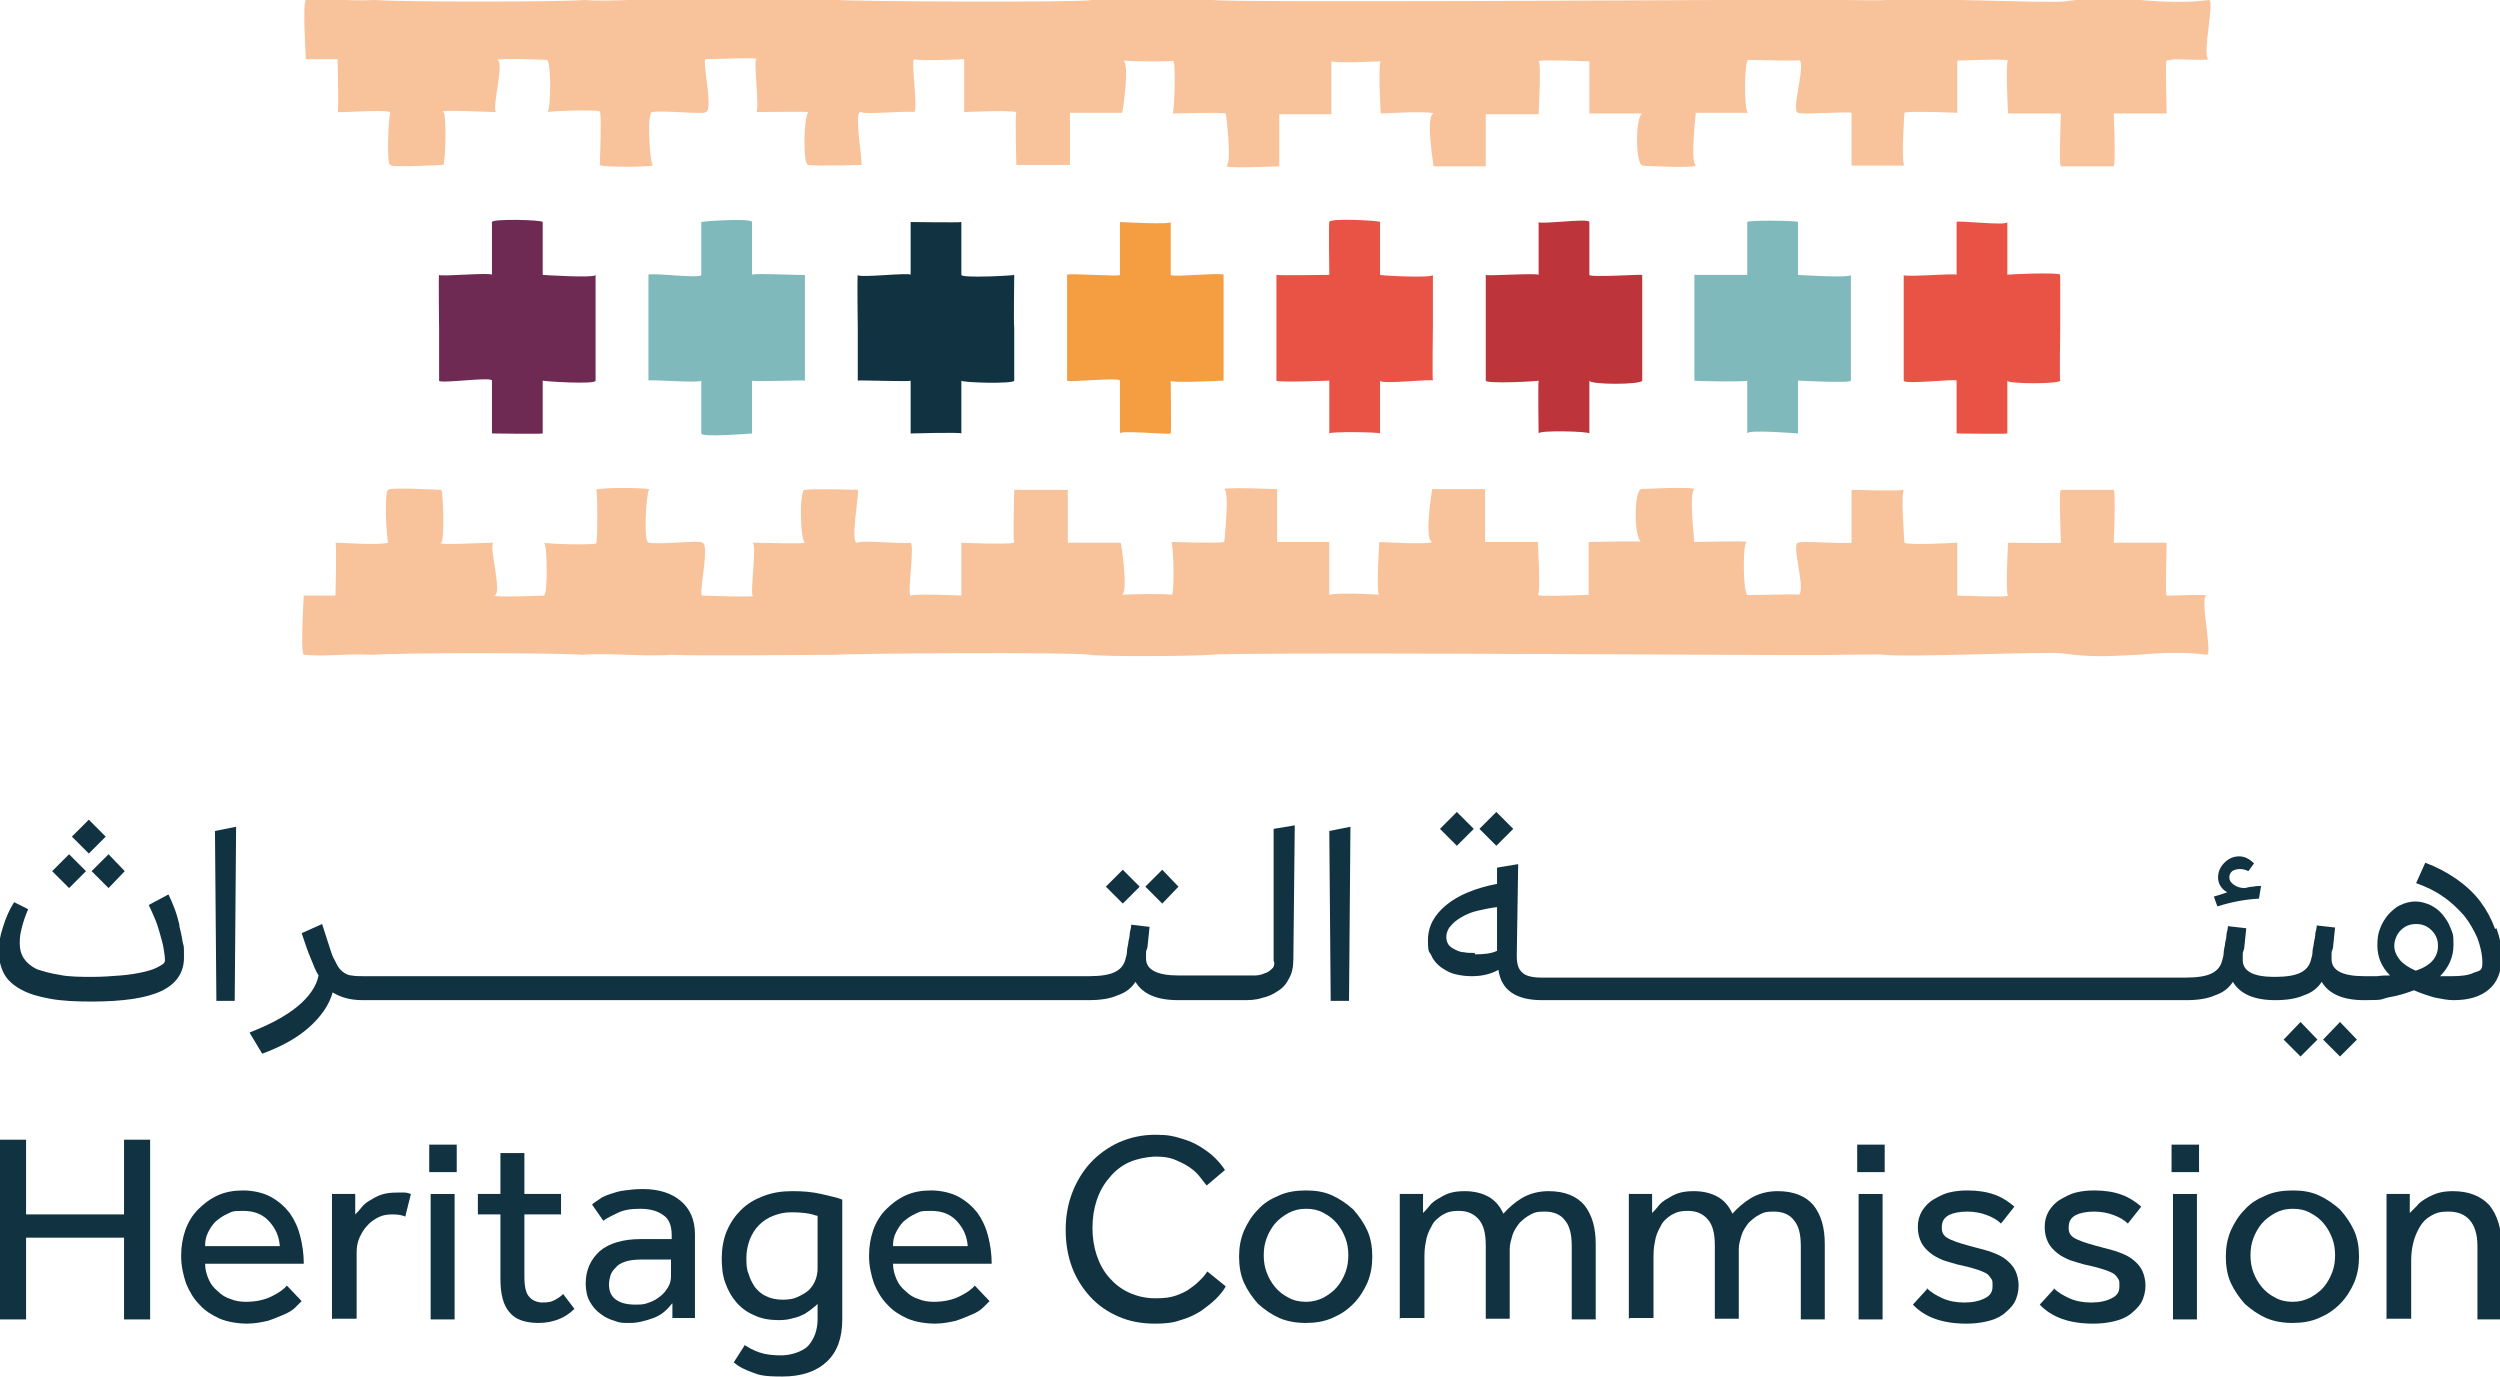
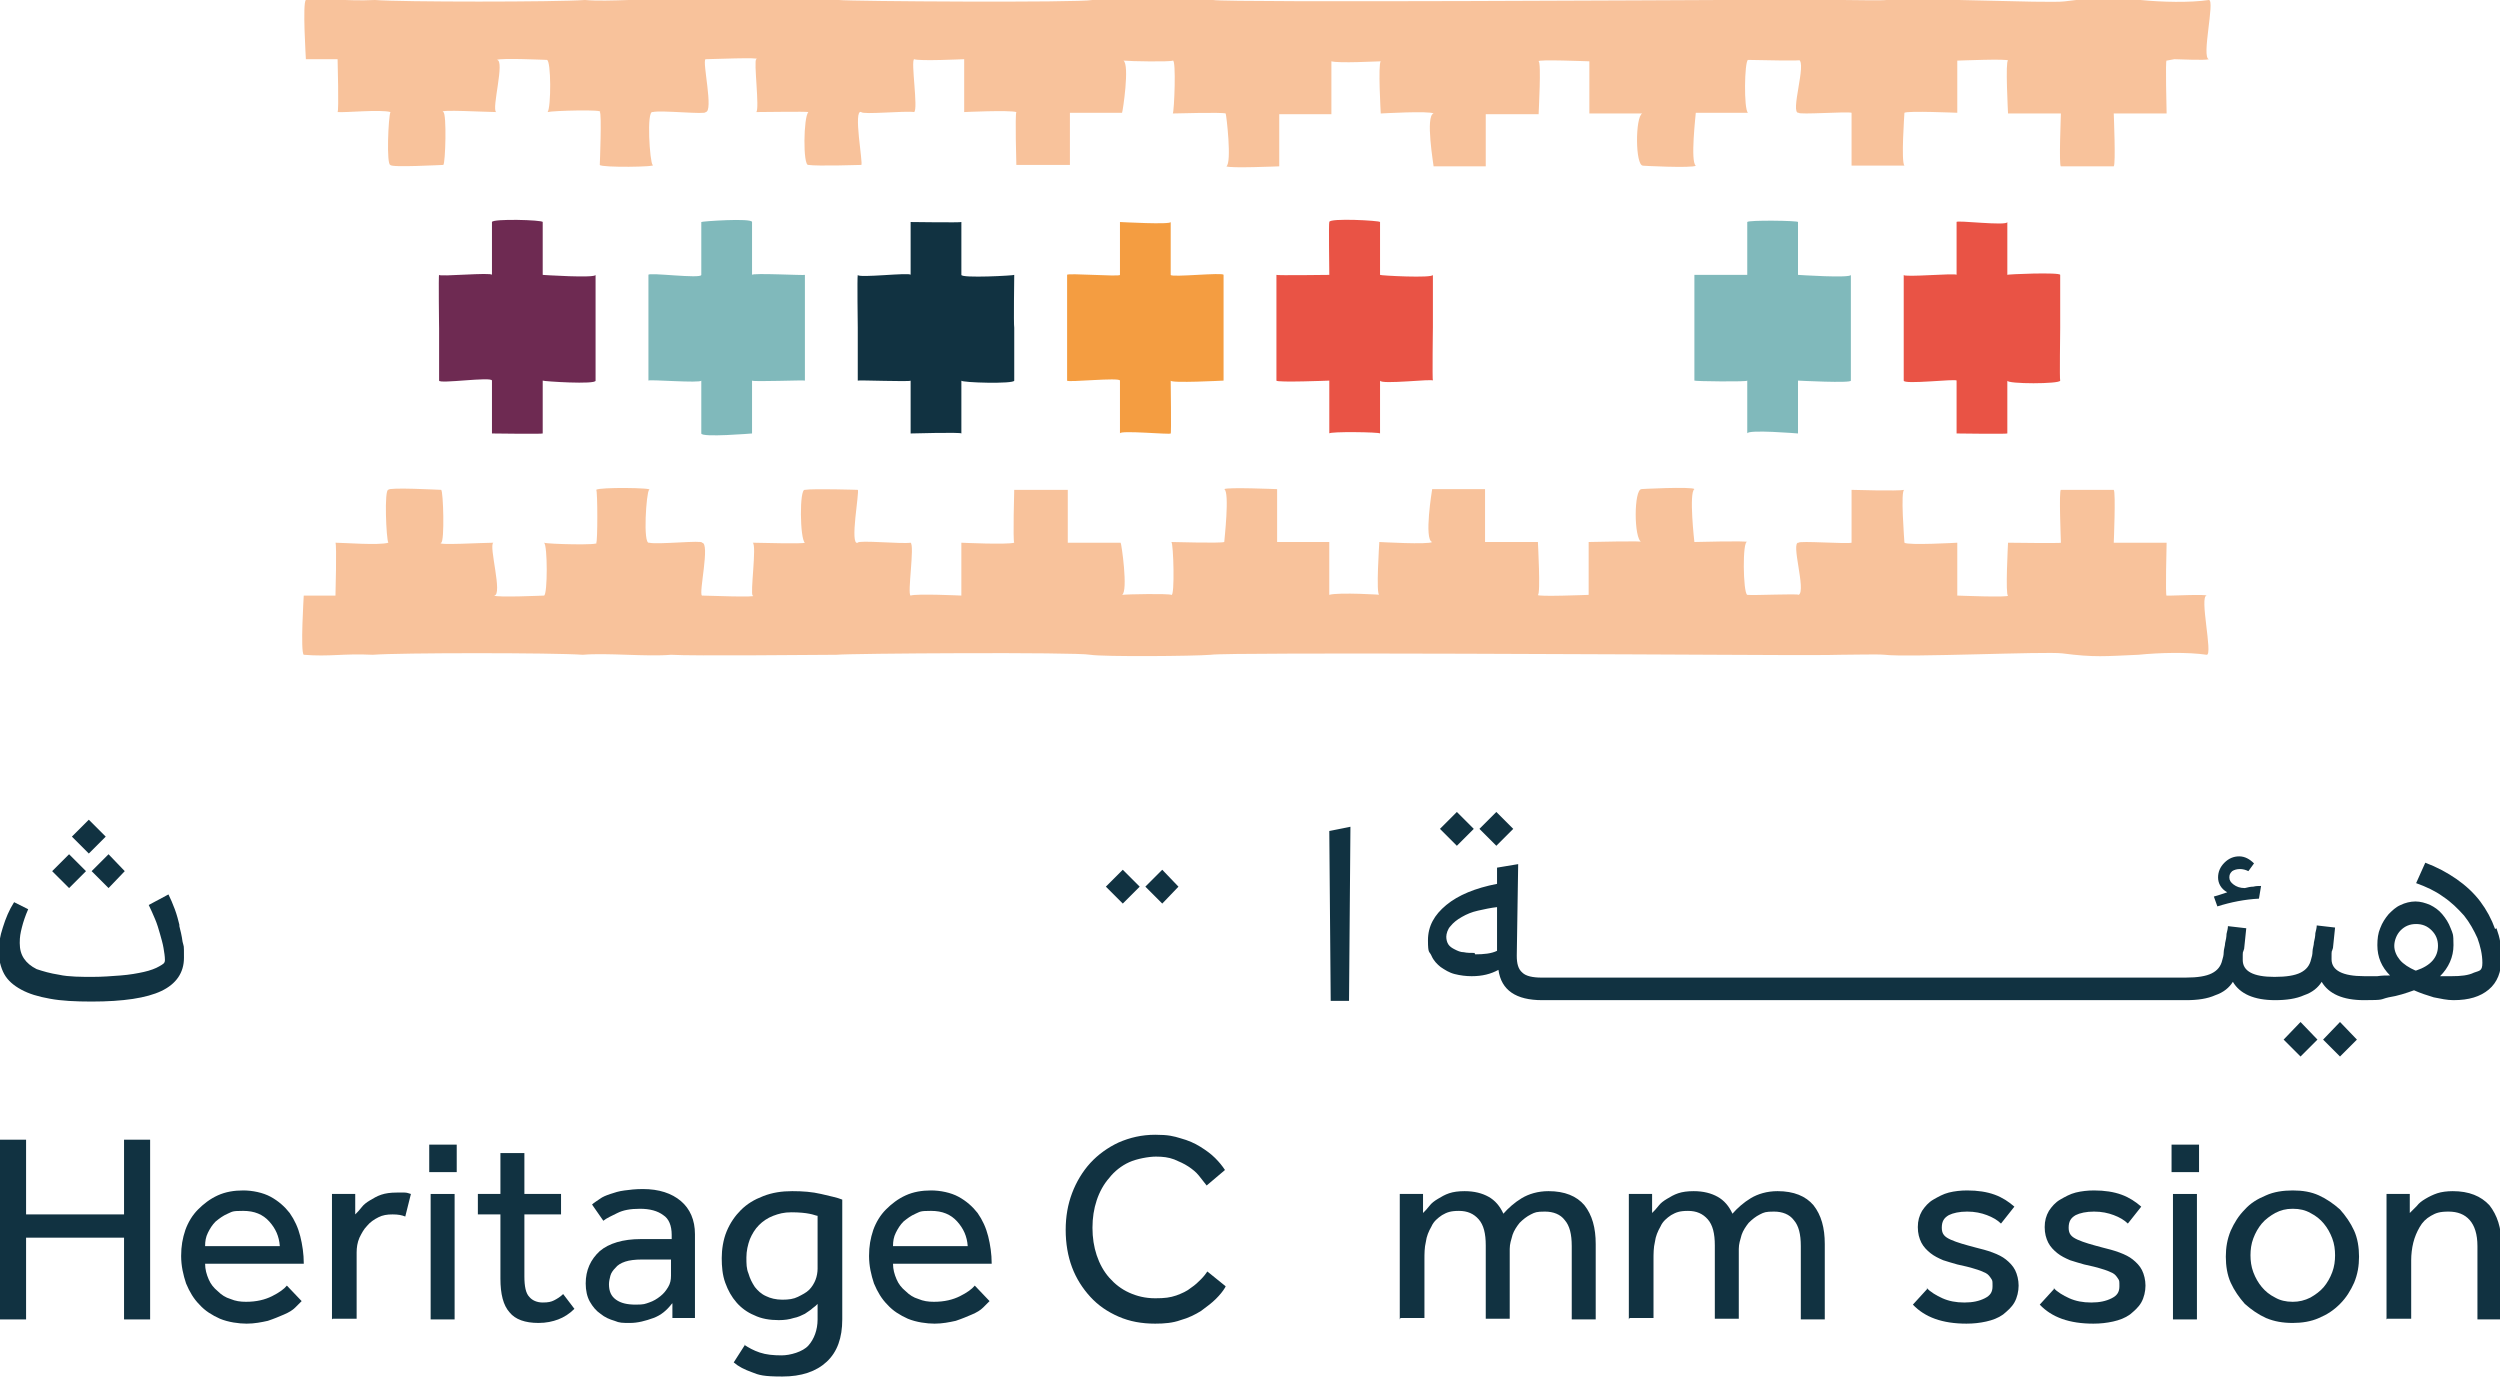
<svg xmlns="http://www.w3.org/2000/svg" id="Layer_2" viewBox="0 0 354.7 195.3">
  <defs>
    <style>.cls-1{fill:#f49d41;}.cls-2{fill:#f8c29b;}.cls-3{fill:#e95345;}.cls-4{fill:#be343b;}.cls-5{fill:#113241;}.cls-6{fill:#6e2a52;}.cls-7{fill:#80b9bb;}</style>
  </defs>
  <g id="Layer_1-2">
    <g>
      <g>
        <polygon class="cls-5" points="214.7 117.6 212.3 115.2 209.9 117.6 212.3 120 214.7 117.6" />
        <polygon class="cls-5" points="209.1 117.6 206.7 115.2 204.3 117.6 206.7 120 209.1 117.6" />
        <g>
          <polygon class="cls-5" points="0 161.7 3.7 161.7 3.7 172.3 17.6 172.3 17.6 161.7 21.3 161.7 21.3 187.2 17.6 187.2 17.6 175.6 3.7 175.6 3.7 187.2 0 187.2 0 161.7" />
          <path class="cls-5" d="M42.8,184.6c-.2,.2-.5,.5-.9,.9s-.9,.7-1.6,1c-.7,.3-1.4,.6-2.3,.9-.9,.2-1.9,.4-3,.4s-2.6-.2-3.8-.7c-1.1-.5-2.1-1.1-2.9-2-.8-.8-1.4-1.8-1.9-3-.4-1.2-.7-2.5-.7-3.9s.2-2.5,.6-3.7c.4-1.1,1-2.1,1.8-2.9,.8-.8,1.7-1.5,2.8-2,1.1-.5,2.3-.7,3.6-.7s2.8,.3,3.9,.9c1.1,.6,2,1.4,2.7,2.3,.7,1,1.2,2.1,1.5,3.3,.3,1.2,.5,2.5,.5,3.9h-14c0,.8,.2,1.5,.5,2.2,.3,.7,.7,1.2,1.3,1.7,.5,.5,1.1,.9,1.8,1.1,.7,.3,1.4,.4,2.2,.4,1.5,0,2.7-.3,3.7-.8,1-.5,1.7-1,2.1-1.5l2,2.1Zm-3.1-7.8c-.1-1.4-.6-2.5-1.5-3.5-.9-1-2.1-1.5-3.7-1.5s-1.5,.1-2.2,.4c-.7,.3-1.2,.7-1.7,1.1-.5,.5-.8,1-1.1,1.6-.3,.6-.4,1.2-.4,1.9h10.5Z" />
          <path class="cls-5" d="M47.1,187.2v-16.7c0-.2,0-.6,0-1.1h3.3v2.9c.3-.3,.6-.6,.9-1,.3-.4,.7-.7,1.2-1,.5-.3,1-.6,1.6-.8,.6-.2,1.3-.3,2.2-.3s.7,0,1.1,0c.3,0,.6,.1,.9,.2l-.8,3.2c-.5-.2-1-.3-1.8-.3s-1.4,.1-2,.4c-.6,.3-1.2,.7-1.6,1.2-.5,.5-.8,1.1-1.1,1.7-.3,.7-.4,1.4-.4,2.1v9.4h-3.4Z" />
          <path class="cls-5" d="M60.9,162.4h3.9v3.9h-3.9v-3.9Zm.2,7h3.4v17.8h-3.4v-17.8Z" />
          <path class="cls-5" d="M71,172.3h-3.2v-2.9h3.2v-5.8h3.4v5.8h5.2v2.9h-5.2v8.8c0,1.4,.2,2.4,.7,2.9,.4,.5,1.1,.8,1.9,.8s1.2-.1,1.6-.3c.4-.2,.9-.5,1.3-.9l1.6,2.1c-.7,.7-1.5,1.2-2.3,1.5-.8,.3-1.7,.5-2.8,.5-1.9,0-3.3-.5-4.1-1.5-.9-1-1.3-2.6-1.3-4.8v-9.1Z" />
          <path class="cls-5" d="M95.3,185c-.7,.9-1.5,1.6-2.6,2-1.1,.4-2.2,.7-3.3,.7s-1.5,0-2.2-.3c-.7-.2-1.4-.5-2-1-.6-.4-1.1-1-1.5-1.7-.4-.7-.6-1.6-.6-2.6,0-1.9,.7-3.4,2-4.6,1.3-1.1,3.3-1.7,5.8-1.7s.8,0,1.3,0c.5,0,.9,0,1.3,0s.8,0,1.1,0c.3,0,.5,0,.7,0v-.6c0-1.3-.4-2.3-1.2-2.8-.8-.6-1.9-.9-3.3-.9s-2.4,.2-3.2,.6c-.8,.4-1.5,.7-2,1.1l-1.6-2.3c.3-.3,.7-.5,1.1-.8,.4-.3,.9-.5,1.5-.7,.6-.2,1.2-.4,2-.5,.7-.1,1.6-.2,2.6-.2,2.3,0,4.1,.6,5.4,1.7,1.3,1.1,2,2.7,2,4.7v11c0,.2,0,.5,0,.9h-3.2v-2.1Zm-.1-6.3c-.1,0-.3,0-.6,0-.3,0-.6,0-1,0-.4,0-.8,0-1.2,0-.4,0-.9,0-1.3,0-1,0-1.8,.1-2.4,.3-.6,.2-1.1,.5-1.4,.9-.3,.3-.6,.7-.7,1.1-.1,.4-.2,.8-.2,1.2,0,1,.3,1.7,1,2.2,.7,.5,1.6,.7,2.8,.7s1.3-.1,1.9-.3c.6-.2,1.1-.5,1.6-.9,.5-.4,.8-.8,1.1-1.3,.3-.5,.4-1,.4-1.6v-2Z" />
          <path class="cls-5" d="M105.6,190.8c.6,.4,1.3,.8,2.2,1.1,.9,.3,1.9,.4,3.1,.4s3-.5,3.8-1.4c.8-.9,1.3-2.2,1.3-3.7v-2.2c-.2,.2-.4,.4-.7,.6-.3,.3-.7,.5-1.1,.8-.4,.2-1,.5-1.6,.6-.6,.2-1.3,.3-2.1,.3-1.3,0-2.5-.2-3.5-.7-1-.4-1.9-1.1-2.5-1.8-.7-.8-1.2-1.7-1.6-2.8-.4-1.1-.5-2.3-.5-3.5s.2-2.6,.7-3.8c.5-1.2,1.2-2.2,2-3,.9-.9,1.9-1.5,3.2-2s2.6-.7,4.1-.7,2.8,.1,4.1,.4c1.2,.3,2.3,.5,3,.8v17c0,2.6-.7,4.6-2.2,6-1.5,1.4-3.6,2.1-6.3,2.1s-3.3-.2-4.3-.6c-1.1-.4-1.9-.8-2.6-1.4l1.6-2.5Zm10.4-18.3c-.2,0-.6-.2-1.2-.3-.5-.1-1.4-.2-2.5-.2s-1.8,.2-2.6,.5c-.8,.3-1.5,.8-2,1.3-.6,.6-1,1.3-1.3,2-.3,.8-.5,1.7-.5,2.6s0,1.6,.3,2.3c.2,.7,.5,1.3,.9,1.9,.4,.5,.9,1,1.6,1.3,.6,.3,1.4,.5,2.3,.5s1.6-.1,2.2-.4c.6-.3,1.2-.6,1.6-1,.4-.4,.7-.9,.9-1.4,.2-.5,.3-1.1,.3-1.6v-7.4Z" />
          <path class="cls-5" d="M140.4,184.6c-.2,.2-.5,.5-.9,.9s-.9,.7-1.6,1c-.7,.3-1.4,.6-2.3,.9-.9,.2-1.9,.4-3,.4s-2.6-.2-3.8-.7c-1.1-.5-2.1-1.1-2.9-2-.8-.8-1.4-1.8-1.9-3-.4-1.2-.7-2.5-.7-3.9s.2-2.5,.6-3.7c.4-1.1,1-2.1,1.8-2.9,.8-.8,1.7-1.5,2.8-2,1.1-.5,2.3-.7,3.6-.7s2.8,.3,3.9,.9c1.1,.6,2,1.4,2.7,2.3,.7,1,1.2,2.1,1.5,3.3,.3,1.2,.5,2.5,.5,3.9h-14c0,.8,.2,1.5,.5,2.2,.3,.7,.7,1.2,1.3,1.7,.5,.5,1.1,.9,1.8,1.1,.7,.3,1.4,.4,2.2,.4,1.5,0,2.7-.3,3.7-.8,1-.5,1.7-1,2.1-1.5l2,2.1Zm-3.1-7.8c-.1-1.4-.6-2.5-1.5-3.5-.9-1-2.1-1.5-3.7-1.5s-1.5,.1-2.2,.4c-.7,.3-1.2,.7-1.7,1.1-.5,.5-.8,1-1.1,1.6-.3,.6-.4,1.2-.4,1.9h10.5Z" />
          <path class="cls-5" d="M173.8,182.7c-.3,.5-.7,1-1.3,1.6-.6,.6-1.3,1.1-2.1,1.7-.8,.5-1.8,1-2.9,1.3-1.1,.4-2.3,.5-3.6,.5-1.9,0-3.6-.3-5.2-1-1.6-.7-2.9-1.6-4-2.8-1.1-1.2-2-2.6-2.6-4.2-.6-1.6-.9-3.4-.9-5.3s.3-3.6,.9-5.2c.6-1.6,1.5-3.1,2.6-4.3,1.1-1.2,2.5-2.2,4-2.9,1.6-.7,3.3-1.1,5.2-1.1s2.6,.2,3.6,.5c1.1,.3,2,.7,2.8,1.2,.8,.5,1.5,1,2.1,1.6,.6,.6,1,1.1,1.4,1.7l-2.6,2.2c-.3-.4-.7-.9-1.1-1.4-.4-.5-.9-.9-1.5-1.3-.6-.4-1.3-.7-2-1-.8-.3-1.6-.4-2.6-.4s-2.7,.3-3.8,.8c-1.1,.5-2.1,1.3-2.8,2.2-.8,.9-1.4,2-1.8,3.2-.4,1.2-.6,2.5-.6,3.9s.2,2.7,.6,3.9c.4,1.2,1,2.3,1.8,3.2,.8,.9,1.7,1.6,2.8,2.1,1.1,.5,2.3,.8,3.7,.8s2.1-.1,3-.4c.8-.3,1.5-.6,2.1-1.1,.6-.4,1-.8,1.4-1.2,.4-.4,.7-.8,.9-1.1l2.6,2.1Z" />
-           <path class="cls-5" d="M185.3,187.7c-1.4,0-2.6-.2-3.8-.7-1.1-.5-2.1-1.2-3-2-.8-.9-1.5-1.9-2-3-.5-1.1-.7-2.4-.7-3.7s.2-2.5,.7-3.7c.5-1.1,1.1-2.1,2-3,.8-.9,1.8-1.5,3-2,1.1-.5,2.4-.7,3.8-.7s2.6,.2,3.7,.7c1.1,.5,2.1,1.2,3,2,.8,.9,1.5,1.9,2,3,.5,1.1,.7,2.4,.7,3.7s-.2,2.5-.7,3.7c-.5,1.1-1.1,2.1-2,3s-1.8,1.5-3,2c-1.1,.5-2.4,.7-3.7,.7m0-3c.9,0,1.7-.2,2.5-.6,.7-.4,1.4-.9,1.9-1.5,.5-.6,.9-1.3,1.2-2.1,.3-.8,.4-1.6,.4-2.4s-.1-1.6-.4-2.4c-.3-.8-.7-1.5-1.2-2.1-.5-.6-1.1-1.1-1.9-1.5-.7-.4-1.5-.6-2.5-.6s-1.7,.2-2.5,.6c-.7,.4-1.4,.9-1.9,1.5-.5,.6-.9,1.3-1.2,2.1-.3,.8-.4,1.6-.4,2.4s.1,1.6,.4,2.4,.7,1.5,1.2,2.1c.5,.6,1.1,1.1,1.9,1.5,.7,.4,1.5,.6,2.5,.6" />
          <path class="cls-5" d="M198.6,187.2v-16.7c0-.2,0-.6,0-1.1h3.3v2.7c.3-.3,.6-.6,.9-1,.3-.4,.7-.7,1.2-1,.5-.3,1-.6,1.6-.8,.6-.2,1.3-.3,2.2-.3,1.4,0,2.5,.3,3.4,.8,.9,.5,1.6,1.3,2.1,2.4,.7-.8,1.6-1.6,2.6-2.2s2.3-1,3.8-1c2.3,0,4,.7,5.1,2,1.1,1.4,1.6,3.2,1.6,5.5v10.7h-3.4v-10.4c0-1.7-.3-2.9-1-3.7-.6-.8-1.6-1.2-2.8-1.2s-1.4,.1-2,.4c-.6,.3-1.1,.7-1.6,1.2-.4,.5-.8,1.1-1,1.7-.2,.7-.4,1.3-.4,2v9.9h-3.4v-10.4c0-1.7-.3-2.9-1-3.7-.7-.8-1.6-1.2-2.8-1.2s-1.7,.2-2.4,.6c-.6,.4-1.2,.9-1.5,1.6-.4,.7-.7,1.4-.8,2.2-.2,.8-.2,1.7-.2,2.5v8.3h-3.4Z" />
          <path class="cls-5" d="M231.1,187.2v-16.7c0-.2,0-.6,0-1.1h3.3v2.7c.3-.3,.6-.6,.9-1,.3-.4,.7-.7,1.2-1,.5-.3,1-.6,1.6-.8,.6-.2,1.3-.3,2.2-.3,1.4,0,2.5,.3,3.4,.8,.9,.5,1.6,1.3,2.1,2.4,.7-.8,1.6-1.6,2.6-2.2s2.3-1,3.8-1c2.3,0,4,.7,5.1,2,1.1,1.4,1.6,3.2,1.6,5.5v10.7h-3.4v-10.4c0-1.7-.3-2.9-1-3.7-.6-.8-1.6-1.2-2.8-1.2s-1.4,.1-2,.4c-.6,.3-1.1,.7-1.6,1.2-.4,.5-.8,1.1-1,1.7-.2,.7-.4,1.3-.4,2v9.9h-3.4v-10.4c0-1.7-.3-2.9-1-3.7-.7-.8-1.6-1.2-2.8-1.2s-1.7,.2-2.4,.6c-.6,.4-1.2,.9-1.5,1.6-.4,.7-.7,1.4-.8,2.2-.2,.8-.2,1.7-.2,2.5v8.3h-3.4Z" />
-           <path class="cls-5" d="M263.5,162.4h3.9v3.9h-3.9v-3.9Zm.2,7h3.4v17.8h-3.4v-17.8Z" />
          <path class="cls-5" d="M273.3,182.7c.6,.6,1.4,1.1,2.3,1.5,.9,.4,1.9,.6,3.1,.6s2.1-.2,2.9-.6c.8-.4,1.1-.9,1.1-1.7s0-.8-.2-1.1c-.2-.3-.4-.6-.8-.8-.4-.2-.9-.4-1.6-.6-.6-.2-1.5-.4-2.4-.6-.7-.2-1.4-.4-2-.6-.7-.3-1.3-.6-1.8-1-.5-.4-1-.9-1.3-1.5-.3-.6-.5-1.3-.5-2.2s.2-1.6,.6-2.3c.4-.6,.9-1.2,1.6-1.6,.7-.4,1.4-.8,2.2-1,.8-.2,1.7-.3,2.6-.3,1.5,0,2.8,.2,3.9,.6,1.1,.4,2,1,2.8,1.7l-1.9,2.4c-.5-.5-1.2-.9-2-1.2-.8-.3-1.7-.5-2.8-.5s-2,.2-2.6,.5c-.7,.4-1,.9-1,1.8s.4,1.3,1.3,1.7c.9,.4,2,.7,3.5,1.1,.8,.2,1.6,.4,2.4,.7s1.4,.6,1.9,1c.5,.4,1,.9,1.3,1.5,.3,.6,.5,1.4,.5,2.2s-.2,1.7-.6,2.4c-.4,.7-1,1.2-1.6,1.7-.7,.5-1.5,.8-2.4,1-.9,.2-1.8,.3-2.8,.3-3.4,0-5.9-.9-7.6-2.7l2.1-2.3Z" />
          <path class="cls-5" d="M291.3,182.7c.6,.6,1.4,1.1,2.3,1.5,.9,.4,1.9,.6,3.1,.6s2.1-.2,2.9-.6c.8-.4,1.1-.9,1.1-1.7s0-.8-.2-1.1c-.2-.3-.4-.6-.8-.8-.4-.2-.9-.4-1.6-.6-.6-.2-1.5-.4-2.4-.6-.7-.2-1.4-.4-2-.6-.7-.3-1.3-.6-1.8-1-.5-.4-1-.9-1.3-1.5-.3-.6-.5-1.3-.5-2.2s.2-1.6,.6-2.3c.4-.6,.9-1.2,1.6-1.6,.7-.4,1.4-.8,2.2-1,.8-.2,1.7-.3,2.6-.3,1.5,0,2.8,.2,3.9,.6,1.1,.4,2,1,2.8,1.7l-1.9,2.4c-.5-.5-1.2-.9-2-1.2-.8-.3-1.7-.5-2.8-.5s-2,.2-2.6,.5c-.7,.4-1,.9-1,1.8s.4,1.3,1.3,1.7c.9,.4,2,.7,3.5,1.1,.8,.2,1.6,.4,2.4,.7s1.4,.6,1.9,1c.5,.4,1,.9,1.3,1.5,.3,.6,.5,1.4,.5,2.2s-.2,1.7-.6,2.4c-.4,.7-1,1.2-1.6,1.7-.7,.5-1.5,.8-2.4,1-.9,.2-1.8,.3-2.8,.3-3.4,0-5.9-.9-7.6-2.7l2.1-2.3Z" />
          <path class="cls-5" d="M308.1,162.4h3.9v3.9h-3.9v-3.9Zm.2,7h3.4v17.8h-3.4v-17.8Z" />
          <path class="cls-5" d="M325.3,187.7c-1.4,0-2.6-.2-3.8-.7-1.1-.5-2.1-1.2-3-2-.8-.9-1.5-1.9-2-3-.5-1.1-.7-2.4-.7-3.7s.2-2.5,.7-3.7c.5-1.1,1.1-2.1,2-3,.8-.9,1.8-1.5,3-2,1.1-.5,2.4-.7,3.8-.7s2.6,.2,3.7,.7c1.1,.5,2.1,1.2,3,2,.8,.9,1.5,1.9,2,3,.5,1.1,.7,2.4,.7,3.7s-.2,2.5-.7,3.7c-.5,1.1-1.1,2.1-2,3s-1.8,1.5-3,2c-1.1,.5-2.4,.7-3.7,.7m0-3c.9,0,1.7-.2,2.5-.6,.7-.4,1.4-.9,1.9-1.5,.5-.6,.9-1.3,1.2-2.1,.3-.8,.4-1.6,.4-2.4s-.1-1.6-.4-2.4c-.3-.8-.7-1.5-1.2-2.1-.5-.6-1.1-1.1-1.9-1.5-.7-.4-1.5-.6-2.5-.6s-1.7,.2-2.5,.6c-.7,.4-1.4,.9-1.9,1.5-.5,.6-.9,1.3-1.2,2.1-.3,.8-.4,1.6-.4,2.4s.1,1.6,.4,2.4c.3,.8,.7,1.5,1.2,2.1,.5,.6,1.1,1.1,1.9,1.5,.7,.4,1.5,.6,2.5,.6" />
          <path class="cls-5" d="M338.6,187.2v-16.7c0-.2,0-.6,0-1.1h3.3v2.7c.3-.3,.6-.6,1-1,.3-.4,.7-.7,1.2-1,.5-.3,1.1-.6,1.7-.8,.6-.2,1.4-.3,2.2-.3,2.3,0,4,.7,5.2,2,1.1,1.4,1.7,3.2,1.7,5.5v10.7h-3.4v-10.4c0-1.7-.4-2.9-1.1-3.7-.7-.8-1.7-1.2-3-1.2s-1.8,.2-2.5,.6c-.7,.4-1.2,.9-1.6,1.6-.4,.7-.7,1.4-.9,2.2-.2,.8-.3,1.7-.3,2.5v8.3h-3.4Z" />
          <polygon class="cls-5" points="12.2 123.6 9.8 121.2 7.4 123.6 9.8 126 12.2 123.6" />
          <path class="cls-5" d="M25.5,131.4c-.2-.8-.4-1.6-.7-2.4-.3-.8-.6-1.5-.9-2.1l-2.8,1.5c.3,.6,.6,1.3,.9,2,.3,.7,.5,1.4,.7,2.1,.2,.7,.4,1.4,.5,2,.1,.6,.2,1.2,.2,1.7s-.3,.6-.8,.9c-.5,.3-1.3,.6-2.2,.8-.9,.2-2,.4-3.3,.5-1.3,.1-2.6,.2-4,.2s-3.4,0-4.7-.3c-1.3-.2-2.3-.5-3.2-.8-.8-.4-1.4-.9-1.8-1.5-.4-.6-.6-1.3-.6-2.2s.1-1.4,.3-2.2c.2-.8,.5-1.7,.9-2.6l-2-1c-.7,1.1-1.2,2.3-1.6,3.6-.4,1.2-.6,2.4-.6,3.4s.3,2.3,.8,3.2c.5,.9,1.3,1.6,2.4,2.2,1.1,.6,2.4,1,4.1,1.3,1.6,.3,3.6,.4,5.9,.4,4.5,0,7.8-.5,9.9-1.5,2.1-1,3.2-2.6,3.2-4.7s0-1.4-.2-2.3c-.1-.8-.3-1.6-.5-2.4" />
          <polygon class="cls-5" points="15 118.7 12.6 116.3 10.2 118.7 12.6 121.1 15 118.7" />
          <polygon class="cls-5" points="15.4 126 17.7 123.6 15.4 121.2 13 123.6 15.4 126" />
-           <polygon class="cls-5" points="30.7 142 33.3 142 33.5 117.3 30.5 117.9 30.7 142" />
          <polygon class="cls-5" points="167.2 125.8 164.9 123.4 162.5 125.8 164.9 128.2 167.2 125.8" />
          <polygon class="cls-5" points="161.7 125.8 159.3 123.4 156.9 125.8 159.3 128.2 161.7 125.8" />
-           <path class="cls-5" d="M180.8,136.6c0,.4-.1,.7-.4,.9-.3,.3-.6,.5-1,.6-.4,.2-.9,.3-1.4,.3-.5,0-1.1,0-1.6,0h-9.2c-3,0-4.6-.8-4.6-2.4s0-.8,.2-1.6c.1-.9,.2-1.9,.3-2.9l-2.6-.3c0,.3-.1,.7-.2,1.1,0,.4-.1,.9-.2,1.3,0,.4-.2,.9-.2,1.3,0,.4-.1,.8-.2,1.1-.2,.9-.7,1.5-1.5,1.9-.8,.4-2,.6-3.7,.6H51.5c-.6,0-1.1,0-1.6-.1-.4,0-.8-.2-1.1-.4-.3-.2-.6-.5-.8-.8-.2-.3-.4-.8-.7-1.3-.2-.4-.4-1.1-.7-2-.3-.9-.6-1.9-.9-2.8l-2.9,1.3c.5,1.5,.9,2.7,1.3,3.6,.4,1,.7,1.8,1.1,2.4-.3,1.5-1.3,3-3,4.4-1.7,1.4-4,2.6-6.8,3.7l1.8,3c2.7-1,4.9-2.2,6.6-3.7,1.7-1.5,2.9-3.2,3.4-5,1.1,.7,2.5,1.1,4.2,1.1h103.1c1.6,0,3-.2,4.1-.7,1.2-.4,2-1.1,2.5-1.9,1,1.7,3,2.6,6,2.6h0s9.2,0,9.2,0c.9,0,1.8,0,2.7-.3,.9-.2,1.6-.5,2.3-1,.7-.4,1.2-1,1.6-1.8,.4-.7,.6-1.6,.6-2.7l.2-19-3,.5v18.7Z" />
          <polygon class="cls-5" points="188.8 142 191.4 142 191.6 117.3 188.6 117.9 188.8 142" />
          <path class="cls-5" d="M314.1,127.2l.5,1.4c1.9-.6,3.9-1,5.9-1.1l.3-1.8c-.4,0-.7,0-1.1,.1-.4,0-.8,.1-1.2,.2-.7,0-1.2-.2-1.6-.5-.4-.3-.6-.6-.6-1s.1-.6,.4-.9c.3-.2,.7-.3,1.1-.3s.8,.1,1.2,.3l.8-1.1c-.6-.6-1.3-1-2.1-1s-1.5,.3-2.1,.9c-.6,.6-.9,1.3-.9,2.1s.4,1.6,1.3,2.1c-.3,.1-.6,.2-.9,.3-.3,.1-.6,.2-1,.3" />
          <polygon class="cls-5" points="324 147.5 326.4 149.9 328.8 147.5 326.4 145 324 147.5" />
          <polygon class="cls-5" points="329.6 147.5 332 149.9 334.4 147.5 332 145 329.6 147.5" />
          <path class="cls-5" d="M354,131.8c-.5-1.4-1.2-2.7-2.1-3.9-.9-1.2-2.1-2.3-3.4-3.2-1.3-.9-2.8-1.7-4.4-2.3l-1.3,2.9c1.4,.5,2.7,1.1,3.8,1.9,1.2,.8,2.1,1.7,3,2.7,.8,1,1.4,2.1,1.9,3.2,.4,1.1,.7,2.3,.7,3.5s-.4,1.1-1.2,1.4c-.8,.4-1.9,.5-3.1,.5s-.6,0-.9,0c-.3,0-.6,0-.8,0,1.2-1.2,1.9-2.7,1.9-4.4s-.1-1.6-.4-2.4c-.3-.8-.7-1.4-1.2-2-.5-.6-1.1-1-1.7-1.3-.7-.3-1.4-.5-2.1-.5s-1.5,.2-2.1,.5c-.7,.3-1.2,.8-1.7,1.3-.5,.6-.9,1.2-1.2,2-.3,.7-.4,1.5-.4,2.4,0,1.7,.6,3.1,1.8,4.3-.6,0-1.1,0-1.8,.1-.6,0-1.2,0-1.9,0-3,0-4.6-.8-4.6-2.4s0-.8,.2-1.6c.1-.9,.2-1.9,.3-2.9l-2.6-.3c0,.3-.1,.7-.2,1.1,0,.4-.1,.9-.2,1.3,0,.4-.2,.9-.2,1.3,0,.4-.1,.8-.2,1.1-.2,.9-.7,1.5-1.5,1.9s-2,.6-3.7,.6c-3,0-4.5-.8-4.5-2.4s0-.8,.2-1.6c.1-.9,.2-1.9,.3-2.9l-2.6-.3c0,.3-.1,.7-.2,1.1,0,.4-.1,.9-.2,1.3,0,.4-.2,.9-.2,1.3,0,.4-.1,.8-.2,1.1-.2,.9-.7,1.5-1.5,1.9-.8,.4-2,.6-3.7,.6h-91.4c-1.2,0-2.2-.2-2.7-.7-.6-.5-.8-1.3-.8-2.4l.2-13-3,.5v2.3c-3.1,.6-5.5,1.6-7.2,3-1.7,1.4-2.6,3-2.6,5s.2,1.5,.5,2.2c.3,.7,.8,1.2,1.3,1.6,.6,.4,1.2,.8,2,1,.8,.2,1.6,.3,2.4,.3,1.5,0,2.7-.3,3.8-.9,.4,2.9,2.5,4.3,6.2,4.3h91.4c1.6,0,3-.2,4.1-.7,1.2-.4,2-1.1,2.5-1.9,1,1.7,3,2.6,6,2.6h0c1.6,0,3-.2,4.1-.7,1.2-.4,2-1.1,2.5-1.9,1,1.7,3,2.6,6,2.6s2.2-.1,3.5-.4c1.3-.2,2.5-.6,3.6-1,.9,.4,1.8,.7,2.8,1,1,.2,1.9,.4,2.8,.4,2.2,0,3.8-.5,5-1.5,1.2-1,1.8-2.5,1.8-4.4s-.2-2.9-.7-4.3m-145,3.5c-.5,0-1.1,0-1.5-.1-.5,0-.9-.2-1.3-.4-.4-.2-.7-.4-.9-.7-.2-.3-.3-.7-.3-1.1s.2-1.1,.6-1.5c.4-.5,.9-.9,1.6-1.3,.7-.4,1.4-.7,2.3-.9,.9-.2,1.8-.4,2.7-.5v6.2c-.8,.4-1.9,.5-3.1,.5m133.4,2.3c-.9-.4-1.7-.9-2.2-1.5-.5-.6-.8-1.3-.8-2s.3-1.6,.9-2.2c.6-.6,1.3-.9,2.2-.9s1.6,.3,2.2,.9c.6,.6,.9,1.3,.9,2.2,0,1.6-1,2.8-3.1,3.5" />
        </g>
      </g>
      <g>
        <path class="cls-2" d="M307.4,84.5c-.2,.3,0-7.4,0-7.5,0,0,0,0,0,0h-7.5s0,0,0,0c0,0,.3-7.2,0-7.5t0,0c-.2,0-7.4,0-7.5,0h0c-.3,0,0,7.3,0,7.5,0,0,0,0,0,0,.1,.1-7.4,0-7.5,0,0,0,0,0,0,0,0,.1-.4,7.5,0,7.5,0,0,0,0,0,0,.2,.3-7.1,0-7.2,0,0,0,0,0,0,0v-7.5s0,0,0,0c0,0-7,.4-7.5,0,0,0,0,0,0,0,0-.2-.6-7.6,0-7.5,0,0,0,0,0,0-.9,.2-7.4,0-7.5,0,0,0,0,0,0,0,0,.1,0,7.4,0,7.5,0,0,0,0,0,0-.6,.2-7.5-.3-7.5,0-1.2-.2,1.1,6.8,0,7.4,0,0,0,0,0,0,0-.2-6.3,.1-7.3,0,0,0,0,0,0,0-.6-.3-.7-7.8,0-7.5,0-.2-7.4,0-7.5,0,0,0,0,0,0,0,0,0-.8-7,0-7.5,0,0,0,0,0,0-.2-.4-8.1,0-7.5,0-1.1,0-1.1,7.1,0,7.5,.8-.2-7.4,0-7.5,0,0,0,0,0,0,0v7.5s0,0,0,0c-.1,0-7.5,.3-7.2,0,.4-.1,0-7.4,0-7.5,0,0,0,0,0,0h-7.5s0,0,0,0v-7.5c0,0,0,0,0,0h-7.5s0,0,0,0c0,0-1.2,7.2,0,7.5,0,0,0,0,0,0-.5,.4-7.4,0-7.5,0,0,0,0,0,0,0,0,.1-.5,7.5,0,7.5,.8,0-5.9-.4-7.1,0,0,0,0,0,0,0,0-.3,0-7.4,0-7.5,0,0,0,0,0,0h-7.4s0,0,0,0v-7.5s0,0,0,0c0,0-7.1-.3-7.5,0,0,0,0,0,0,0,.8,.4,0,7.3,0,7.5,0,0,0,0,0,0-.5,.2-7.2,0-7.5,0,0,0,0,0,0,0,.3,.2,.5,7.8,0,7.5-.4-.2-6.2-.1-7,0,0,0,0,0,0,0,.9-.5-.1-7.4-.2-7.4,0,0,0,0,0,0h-7.5s0,0,0,0v-7.5s0,0,0,0h-7.6s-.2,7.3,0,7.5c0,0,0,0,0,0-1,.3-7.5,0-7.5,0h0v7.5s0,0,0,0c0,0-6.4-.3-7.2,0,0,0,0,0,0,0-.5-.2,.6-7.1,0-7.5,0,0,0,0,0,0-1.3,.2-7.4-.4-7.5,0-1.2,.5,.3-7.4,0-7.5,0,0,0,0,0,0,0,0-6.3-.2-7.5,0-.8-.2-.7,7,0,7.5,0,0,0,0,0,0-.4,.2-6.2,0-7.4,0,0,0,0,0,0,0,.6,.3-.4,7.3,0,7.5,1,.3-6.8,0-7.2,0t0,0c-.5-.3,1.2-7.5,0-7.5,.2-.4-6.3,.3-7.5,0-.9,.3-.4-7.2,0-7.5,.8-.3-7.2-.4-7.5,0,0,0,0,0,0,0,.2,.2,.2,7.5,0,7.5,.8,.4-7,.2-7.4,0,0,0,0,0,0,0,.5,.4,.5,7.3,0,7.5t0,0c-.1,0-6.7,.3-7.1,0,0,0,0,0,0,0,1.3,0-.8-7.1-.1-7.5,0,0,0,0,0,0-1.5,0-8.3,.4-7.4,0,.5-.2,.3-7.3,0-7.5t0,0c-.3,0-7.5-.4-7.5,0-.6-.1-.3,7,0,7.5,0,0,0,0,0,0-1.3,.4-6.4,0-7.5,0,0,0,0,0,0,0,.2,.3,0,7.4,0,7.5,0,0,0,0,0,0h-4.5s0,0,0,0c0,.1-.5,8,0,8.4,0,0,0,0,0,0,3.7,.3,5.5-.2,9.8,0,3.7-.3,25.7-.3,29.8,0h0c3.4-.3,9.1,.3,12.5,0h0c2.9,.2,21.2,0,23.5,0h0c1.8-.2,34-.4,36,0,1.9,.3,14.7,.2,17.1,0,2.3-.4,69.6,0,72.1,0,3.2,0,13.9,.1,17.2,0,2.1,0,5.2-.1,6.3,0,3.1,.4,22.9-.5,25.2-.2,4.6,.6,6.1,.4,10.8,.2,3-.3,7-.4,9.7,0,.9,0-1.1-8.4,0-8.4,0,0,0,0,0,0-.4-.2-4.2,0-5,0" />
        <path class="cls-6" d="M77,39c0-.4,0-7.4,0-7.5,0-.3-7.1-.5-7.2,0,0,.5,0,6.9,0,7.5,0-.4-7.5,.3-7.5,0-.1-.2,0,7.8,0,7.5,0,.2,0,6.9,0,7.5,0,.5,7.5-.6,7.5,0,0,0,0,7.9,0,7.5,0,0,7.2,.1,7.2,0,0,.5,0-7.8,0-7.5,0,.1,7.6,.6,7.5,0,0-.4,0-8,0-7.5,0,0,0-7.1,0-7.5,0,.5-7.6,0-7.5,0" />
        <path class="cls-7" d="M106.7,39s0-8,0-7.5c0-.6-7.2-.1-7.2,0,0-.2,0,7.2,0,7.5,0,.6-7.6-.4-7.5,0,0,.1,0,7.2,0,7.5,0,.5,0,7.2,0,7.5,0-.2,7.4,.4,7.5,0,0,0,0,7.3,0,7.5,0,.6,7.2,0,7.2,0,0,.2,0-7.2,0-7.5,.1,.2,7.5-.1,7.5,0,0,0,0-7.7,0-7.5,0-.5,0-7.8,0-7.5,0,.1-7.5-.3-7.5,0" />
        <path class="cls-5" d="M136.4,39c0,.3,0-7.7,0-7.5,0,.1-7.2,0-7.2,0,0,.5,0,7.4,0,7.5,0-.4-7.5,.5-7.5,0-.1,.3,0,7.2,0,7.5,0-.5,0,7.8,0,7.5,0-.1,7.6,.2,7.5,0,0-.3,0,6.9,0,7.5,0,0,7.2-.2,7.2,0,0-.2,0-7.1,0-7.5,0,.3,7.5,.5,7.5,0,0,.4,0-7.2,0-7.5-.1-.5,0-7.1,0-7.5,0,.1-7.5,.5-7.5,0" />
        <path class="cls-1" d="M166.1,39c0-.3,0-8,0-7.5,0,.4-7.1,0-7.2,0,0-.3,0,7.3,0,7.5,0,.3-7.6-.3-7.5,0,0-.6,0,7.9,0,7.5,0,0,0,7.6,0,7.5,0,.3,7.5-.5,7.5,0,0,.1,0,7.3,0,7.5-.1-.5,7.2,.2,7.2,0,.1,.2,0-7.5,0-7.5,0,.4,7.4,0,7.5,0,0-.1,0-7.6,0-7.5,0,.3,0-7,0-7.5,0-.4-7.5,.4-7.5,0" />
        <path class="cls-3" d="M195.8,39c0-.3,0-7.8,0-7.5,0-.2-7.2-.6-7.2,0-.1,0,0,7,0,7.5,0,0-7.5,.1-7.5,0,0-.1,0,7.5,0,7.5,0,.4,0,7,0,7.5,0,.3,7.6,0,7.5,0,0-.5,0,8,0,7.5,0-.3,7.2-.2,7.2,0,0-.4,0-7.2,0-7.5,.1,.6,7.6-.3,7.5,0-.1,0,0-7.7,0-7.5,0,0,0-7.5,0-7.5,0,.5-7.5,.1-7.5,0" />
-         <path class="cls-4" d="M225.5,39c0-.4,0-7.1,0-7.5,0-.6-7.1,.4-7.2,0,0-.4,0,7,0,7.5,0-.3-7.5,.2-7.5,0,0,.4,0,7.6,0,7.5,0,.2,0,7.5,0,7.5,0,.5,7.6,.1,7.5,0-.1,.4,0,7.6,0,7.5,0-.5,7.2-.3,7.2,0,0-.1,0-6.9,0-7.5,0,.6,7.4,.6,7.5,0,0,.2,0-7.3,0-7.5,0-.2,0-7.7,0-7.5,0-.1-7.5,.4-7.5,0" />
        <path class="cls-7" d="M255.1,39c0-.5,0-7.3,0-7.5,.1-.2-7.1-.3-7.2,0,0,.4,0,8,0,7.5,0,0-7.6,0-7.5,0,0,.4,0,7.1,0,7.5,0,.4,0,7,0,7.5,0,.1,7.6,.2,7.5,0,0,.4,0,7.9,0,7.5,0-.6,7.2,0,7.2,0,0-.2,0-7.2,0-7.5,0,0,7.6,.4,7.5,0,0,0,0-7.1,0-7.5,0-.2,0-7.6,0-7.5,0,.5-7.5,0-7.5,0" />
        <path class="cls-3" d="M284.8,39c0,.3,0-7.1,0-7.5,0,.6-7.3-.3-7.2,0,0,0,0,7.2,0,7.5,0-.3-7.6,.4-7.5,0,0,0,0,7.9,0,7.5,0-.4,0,7.3,0,7.5,0,.6,7.5-.3,7.5,0,0,.1,0,7.6,0,7.5,0,0,7.1,.1,7.2,0,0,.1,0-7.4,0-7.5-.1,.5,7.5,.5,7.5,0-.1-.1,0-6.9,0-7.5,0,0,0-8,0-7.5,0-.4-7.6-.1-7.5,0" />
        <path class="cls-2" d="M307.4,8.6c-.2-.3,0,7.2,0,7.5,0,0,0,0,0,0h-7.5s0,0,0,0c0,.2,.3,7.2,0,7.5t0,0c-.2,0-7.4,0-7.5,0t0,0c-.3,0,0-7.3,0-7.5,0,0,0,0,0,0,0,0-7.4,0-7.5,0,0,0,0,0,0,0,0-.1-.4-7.5,0-7.5,0,0,0,0,0,0,.1-.3-6.9,0-7.2,0,0,0,0,0,0,0v7.4s0,0,0,0c-.2,0-7-.3-7.5,0h0c0,.2-.5,7,0,7.5,0,0,0,0,0,0-.8,0-7.4,0-7.5,0,0,0,0,0,0,0,0-.1,0-7.4,0-7.5,0,0,0,0,0,0-.6-.2-7.5,.3-7.5,0-1.3,.2,1.2-7.2,0-7.5,1,.2-6.1,0-7.2,0,0,0,0,0,0,0-.5,.3-.6,7,0,7.5,0,0,0,0,0,0h-7.4s0,0,0,0c0,.2-.8,7,0,7.5,0,0,0,0,0,0-.3,.4-8.1,0-7.5,0-1.1,0-1.1-6.9-.1-7.4,0,0,0,0,0,0-.6,0-7.3,0-7.5,0,0,0,0,0,0,0v-7.4s0,0,0,0c-.2,0-7.5-.3-7.2,0,.4,.1,0,7.2,0,7.5,0,0,0,0,0,0h-7.5s0,0,0,0v7.4c0,0,0,0,0,0h-7.4s0,0,0,0c0-.2-1.2-7.2,0-7.5,0,0,0,0,0,0-.6-.4-7.4,0-7.5,0,0,0,0,0,0,0,0-.1-.4-7,0-7.4,0,0,0,0,0,0-.6,0-5.9,.3-7,0,0,0,0,0,0,0,0,.4,0,7.2,0,7.5,0,0,0,0,0,0h-7.4s0,0,0,0v7.4s0,0,0,0c-.2,0-7,.3-7.5,0,0,0,0,0,0,0,.8-.5,0-7.3-.1-7.5,0,0,0,0,0,0-.5-.2-7.2,0-7.5,0,0,0,0,0,0,0,.2-.3,.5-7.7,0-7.5-.4,.2-6,.1-7,0,0,0,0,0,0,0,.9,.6-.1,7.2-.2,7.4,0,0,0,0,0,0h-7.4s0,0,0,0v7.4s0,0,0,0h-7.6s-.2-7.2,0-7.5c0,0,0,0,0,0-1-.3-7.4,0-7.4,0h0v-7.5s0,0,0,0c-.2,0-6.4,.3-7.1,0,0,0,0,0,0,0-.5,.2,.6,7.1,0,7.5,0,0,0,0,0,0-1.3-.2-7.3,.4-7.5,0-1.2-.5,.3,7.4,0,7.5h0s-6.3,.2-7.5,0c-.8,.2-.7-6.9,0-7.5,0,0,0,0,0,0-.4-.1-6.1,0-7.4,0,0,0,0,0,0,0,.5-.4-.4-7.3,0-7.5,1-.3-6.7,0-7.2,0h0c-.5,.3,1.2,7.5,0,7.5,.2,.4-6.3-.3-7.5,0-.9-.3-.4,7.2,0,7.5,.8,.3-7.3,.4-7.5,0,0,0,0,0,0,0,0,0,.3-7.5,0-7.5,.8-.4-6.7-.2-7.4,0,0,0,0,0,0,0,.5-.7,.5-7.3-.1-7.4h0c-.1,0-6.6-.3-7.1,0,0,0,0,0,0,0,1.2,0-.8,7-.1,7.4,0,0,0,0,0,0-1.4,0-8.4-.4-7.5,0,.5,.2,.3,7.3,0,7.5h0c-.3,0-7.5,.4-7.5,0-.6,.1-.3-6.9,0-7.5,0,0,0,0,0,0-1.4-.4-6.4,.1-7.5,0,0,0,0,0,0,0,.2-.2,0-7.3,0-7.5,0,0,0,0,0,0h-4.5s0,0,0,0c0-.2-.5-8,0-8.4,0,0,0,0,0,0,3.7-.3,5.5,.2,9.8,0h0c3.7,.3,25.7,.3,29.8,0h0c3.4,.3,9.1-.3,12.5,0h0c2.9-.2,21.2,0,23.5,0h0c1.8,.2,34,.4,36,0,1.9-.3,14.7-.2,17.1,0,2.3,.4,69.6,0,72.1,0,3.2,0,13.9-.1,17.2,0,2.1,0,5.2,.1,6.3,0,3.1-.4,22.9,.5,25.2,.2,4.6-.6,6.1-.4,10.8-.2,3,.3,7,.4,9.7,0,.9,0-1.1,8.2,0,8.4,0,0,0,0,0,0-.5,.2-4.2,0-4.9,0" />
      </g>
    </g>
  </g>
</svg>